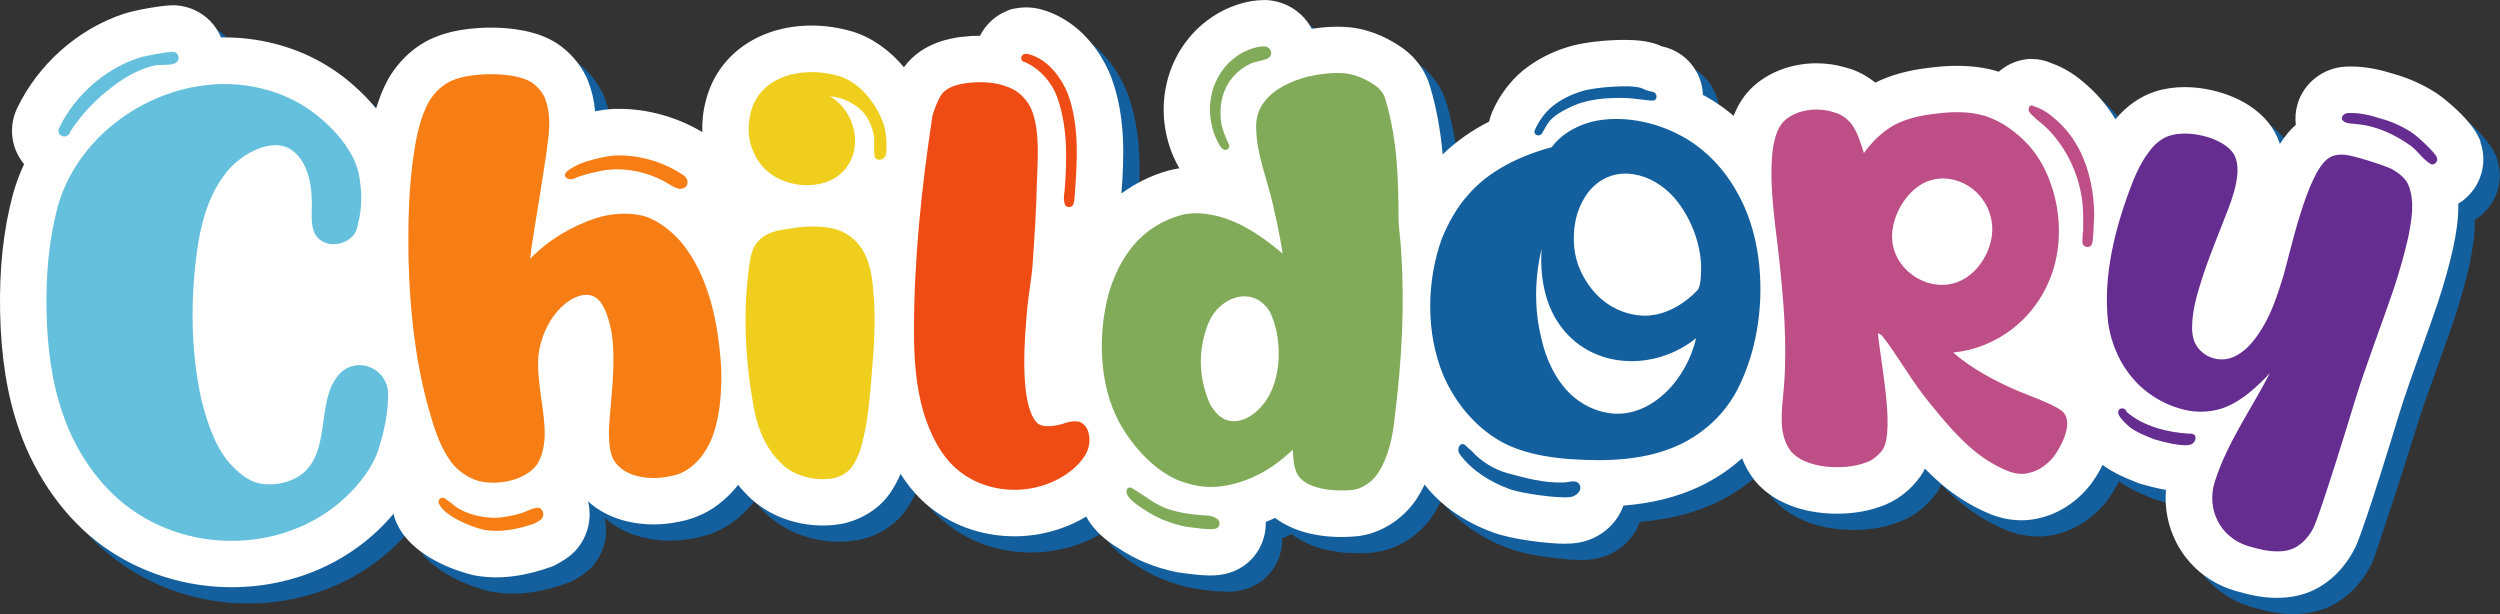
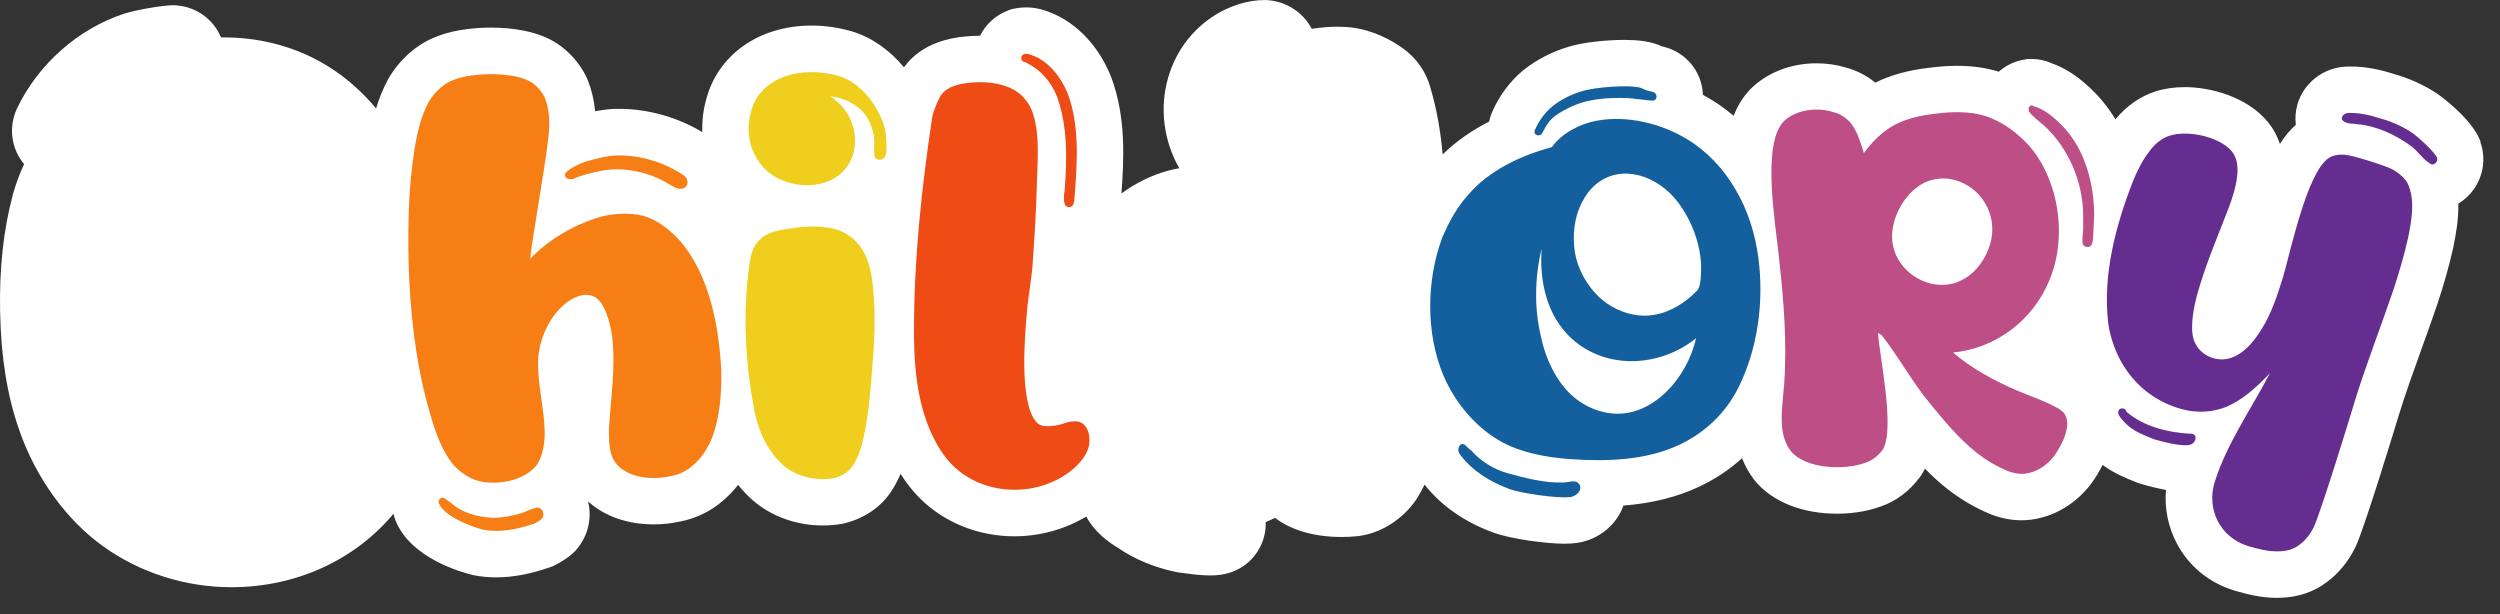
<svg xmlns="http://www.w3.org/2000/svg" viewBox="0 0 474.36 116.52" id="Layer_2">
  <rect x="0" y="0" width="474.36" height="116.52" fill="#333333" stroke="none" />
  <defs>
    <style>
      .cls-1 {
        fill: #be4e86;
      }

      .cls-2 {
        fill: #fff;
      }

      .cls-3 {
        fill: #65c0dd;
      }

      .cls-4 {
        fill: #ef4c15;
      }

      .cls-5 {
        fill: #662d91;
      }

      .cls-6 {
        fill: #f77e15;
      }

      .cls-7 {
        fill: #81ab59;
      }

      .cls-8 {
        fill: #efce1d;
      }

      .cls-9 {
        fill: #14609e;
      }
    </style>
  </defs>
  <g data-sanitized-data-name="Layer_1" data-name="Layer_1" id="Layer_1-2">
    <g>
-       <path d="M473.78,30.01l-.09-.24-.1-.24c-1.81-4.22-7.82-8.5-7.94-8.58-2.48-1.66-5.36-2.97-8.35-3.81-2.96-.95-5.62-1.41-8.12-1.41-.35,0-.71,0-1.06.03h-.12c-4.18.29-7.78,3.13-8.95,7.08-.39,1.32-.49,2.66-.33,3.95-1.12.99-2.12,2.21-3.02,3.63-.5-1.49-1.23-2.86-2.19-4.05l-.05-.06c-4.02-4.92-11.03-6.67-15.81-6.67-2.01,0-3.89.28-5.57.82-2.89.92-5.53,2.78-7.58,5.29-1.44-2.36-3.2-4.51-5.19-6.29-2.25-2.07-4.52-3.5-6.93-4.35-1.19-.54-2.45-.81-3.76-.81h-.73l-.72.12c-1.82.3-3.48,1.11-4.81,2.3-.06-.02-.12-.04-.18-.06-2.38-.72-4.92-1.06-7.74-1.06-1.62,0-3.33.12-5.2.36-4.02.45-7.4,1.38-10.31,2.83-1.66-1.35-3.57-2.34-5.59-2.86-1.78-.54-3.66-.81-5.58-.81-4.84,0-9.39,1.77-12.48,4.86l-.14.14c-1.36,1.43-2.36,3.1-3.09,4.97-1.29-1.09-2.63-2.08-4.05-2.95-.58-.36-1.18-.7-1.78-1.03-.15-4.38-3.24-8.19-7.64-9.17l-.23-.05-.45-.23-.59-.2c-1.59-.53-3.49-.78-5.99-.78-3.16,0-7.79.41-10.64,1.32-3.12.93-5.96,2.4-8.45,4.36l-.2.16c-2.45,2.05-4.51,4.83-5.8,7.84-.26.6-.45,1.21-.58,1.82-3.06,1.56-6.12,3.6-8.81,6.23-.39-4.25-1.1-8.61-2.39-12.87-.79-2.84-2.65-5.47-5.14-7.25-2.15-1.54-5.61-3.47-9.83-3.97l-.15-.02c-.79-.08-1.62-.12-2.46-.12-1.54,0-3.12.13-4.87.4-1.58-3.02-4.66-5.13-8.24-5.43l-.37-.03h-.37c-3.2,0-6.05,1.09-7.88,2.01l-.18.09c-5,2.64-8.62,7.12-10.21,12.62-1.65,5.71-.88,11.98,2.12,17.2-.7.11-1.4.26-2.09.44-3.22.89-6.24,2.38-8.89,4.34.48-6.54.88-14.47-1.92-22.01l-.08-.2c-2.28-5.7-6.42-10.1-11.36-12.08-.89-.36-2.55-1.02-4.74-1.02-.69,0-1.38.07-2.06.2l-.79.16-.75.3c-2.26.9-4.08,2.61-5.13,4.72-1.12,0-2.27.07-3.42.21h-.12c-1.81.26-7.32.99-10.78,5.61-.04.05-.08.11-.12.16-2.69-3.23-6.11-5.67-9.78-6.78l-.08-.02c-2.5-.73-5.08-1.11-7.65-1.11-10.06,0-17.93,5.61-20.09,14.3-.52,1.95-.73,3.96-.66,5.93l-.13-.09-.22-.13c-4.63-2.71-10.12-4.21-15.46-4.21-.29,0-.58,0-.86.01h-.14s-.14.01-.14.01c-1.2.07-2.33.24-3.39.44-.19-2.09-.66-4.07-1.4-5.92l-.14-.34-.16-.33c-1.29-2.58-3.14-4.68-5.5-6.26l-.07-.04c-3.77-2.46-8.87-2.98-12.48-2.98-2.28,0-6.59.22-10.2,1.65-3.7,1.37-6.95,4.16-9.18,7.88l-.1.17-.09.17c-.98,1.81-1.69,3.67-2.24,5.48-.92-1.12-1.93-2.22-3.06-3.29-4.62-4.45-10.12-7.49-16.34-9.05-3.03-.76-6.17-1.15-9.35-1.15-.23,0-.45,0-.68,0-1.37-3.32-4.47-5.69-8.24-6.06l-.44-.04h-.44c-2.04,0-7.08.89-9.32,1.62h0c-8.67,2.83-16.23,9.51-20.23,17.88l-.1.22c-1.38,3.1-1.11,6.63.72,9.44.22.33.45.65.7.95-.85,1.83-1.56,3.73-2.11,5.7l-.03.12c-1.78,6.71-2.57,13.97-2.4,22.2.17,8.68,1.37,16.05,3.64,22.47,3.13,9.03,8.96,17.08,15.96,22.06,6.94,4.99,15.57,7.73,24.3,7.73,12.2,0,23.35-5.09,30.75-13.94.07.27.13.55.22.82l.08.24.09.24c2.88,7.19,12.69,9.86,14.63,10.32l.22.05.22.04c1.3.24,2.66.36,4.04.36,3.13,0,6.44-.62,10.13-1.9l.55-.19.52-.26c.67-.34,2.36-1.25,3.59-2.48l.24-.24.22-.26c2.16-2.52,2.94-5.93,2.16-9.09,3.06,2.79,7.42,4.37,12.46,4.37,1.61,0,3.21-.17,4.76-.5,3.08-.54,6.04-1.95,8.38-4,1.11-.94,2.06-1.96,2.87-3,.82,1.02,1.7,1.96,2.63,2.79,3.49,3.13,8.39,4.92,13.44,4.92,1.26,0,2.5-.11,3.7-.33l.27-.05.26-.07c3.81-.95,7.06-3.24,8.93-6.29.62-.98,1.15-2,1.6-3.06,1.37,2.17,2.94,4.05,4.71,5.62,4.57,4.02,10.57,6.23,16.9,6.23,4.84,0,9.58-1.32,13.62-3.75,1.51,2.88,4.22,4.88,6.09,5.99,3.18,2.16,6.86,3.68,10.94,4.53l.41.08.41.05c.15.02.36.05.61.08,1.67.23,3.44.45,5.05.45,1.39,0,2.57-.16,3.67-.51,3.68-1.13,6.34-4.32,6.81-8.17.06-.49.08-.98.07-1.46.55-.22,1.1-.47,1.64-.72.04-.02.09-.04.13-.06,3.09,2.34,7.43,3.62,12.64,3.62,1.01,0,2-.05,2.95-.15l.19-.02c4.25-.53,8.34-3.09,10.93-6.83l.13-.2c.56-.86,1.07-1.78,1.53-2.74,3.06,3.92,7.47,7.04,12.83,9.02,3.43,1.33,10.45,2.2,13.71,2.2.98,0,1.82-.06,2.6-.19,4-.67,7.28-3.39,8.59-7.05,5.46-.43,10.21-1.62,14.43-3.61,3-1.42,5.71-3.23,8.07-5.37.58,1.46,1.33,2.82,2.26,4.03l.18.23c3.27,3.98,8.95,6.26,15.56,6.26,2.09,0,5.19-.23,8.24-1.34,2.92-.97,5.59-2.96,7.53-5.63l.17-.23.15-.25c.22-.36.43-.72.62-1.1,1.31,1.34,2.73,2.66,4.29,3.89l.07.05c2.51,1.95,5.22,3.53,8.05,4.69l.17.07c1.89.73,3.83,1.1,5.76,1.1,1.28,0,2.53-.17,3.73-.5,3.49-.86,6.85-3.1,9.26-6.16l.1-.13.1-.13c.86-1.18,1.58-2.38,2.18-3.58,2.17,1.6,4.41,2.5,6.23,3.22l.68.27.4.12c1.72.5,3.29.88,4.71,1.13-.29,3.47.39,6.94,2.01,10.06,2.25,4.32,6.09,7.51,10.81,8.98l.22.07c2.14.61,4.82,1.37,7.97,1.37.27,0,.55,0,.82-.02,3.28-.1,6.29-1.13,8.71-2.98,2.2-1.61,4.11-3.95,5.4-6.61l.12-.25c.64-1.44,6.46-19.29,8.11-24.77,1.29-4.19,2.78-8.31,4.35-12.67.97-2.7,1.98-5.49,2.93-8.29l.03-.08c1.34-4.05,2.3-7.5,3.04-10.84l.04-.2c.43-2.16.98-4.98.91-8.08,1.15-.7,2.17-1.64,2.97-2.78,1.83-2.61,2.28-5.94,1.21-8.92Z" class="cls-9" />
      <path d="M470.68,26.9l-.09-.24-.1-.24c-1.81-4.22-7.82-8.5-7.94-8.58-2.48-1.66-5.36-2.97-8.35-3.81-2.96-.95-5.62-1.41-8.12-1.41-.35,0-.71,0-1.06.03h-.12c-4.18.29-7.78,3.13-8.95,7.08-.39,1.32-.49,2.66-.33,3.95-1.12.99-2.12,2.21-3.02,3.63-.5-1.49-1.23-2.86-2.19-4.05l-.05-.06c-4.02-4.92-11.03-6.67-15.81-6.67-2.01,0-3.89.28-5.57.82-2.89.92-5.53,2.78-7.58,5.29-1.44-2.36-3.2-4.51-5.19-6.29-2.25-2.07-4.52-3.5-6.93-4.35-1.19-.54-2.45-.81-3.76-.81h-.73l-.72.12c-1.82.3-3.48,1.11-4.81,2.3-.06-.02-.12-.04-.18-.06-2.38-.72-4.92-1.06-7.74-1.06-1.62,0-3.33.12-5.2.36-4.02.45-7.4,1.38-10.31,2.83-1.66-1.35-3.57-2.34-5.59-2.86-1.78-.54-3.66-.81-5.58-.81-4.84,0-9.39,1.77-12.48,4.86l-.14.14c-1.36,1.43-2.36,3.1-3.09,4.97-1.29-1.09-2.63-2.08-4.05-2.95-.58-.36-1.18-.7-1.78-1.03-.15-4.38-3.24-8.19-7.64-9.17l-.23-.05-.45-.23-.59-.2c-1.59-.53-3.49-.78-5.99-.78-3.16,0-7.79.41-10.64,1.32-3.12.93-5.96,2.4-8.45,4.36l-.2.16c-2.45,2.05-4.51,4.83-5.8,7.84-.26.6-.45,1.21-.58,1.82-3.06,1.56-6.12,3.6-8.81,6.23-.39-4.25-1.1-8.61-2.39-12.87-.79-2.84-2.65-5.47-5.14-7.25-2.15-1.54-5.61-3.47-9.83-3.97l-.15-.02c-.79-.08-1.62-.12-2.46-.12-1.54,0-3.12.13-4.87.4-1.58-3.02-4.66-5.13-8.24-5.43l-.37-.03h-.37c-3.2,0-6.05,1.09-7.88,2.01l-.18.09c-5,2.64-8.62,7.12-10.21,12.62-1.65,5.71-.88,11.98,2.12,17.2-.7.11-1.4.26-2.09.44-3.22.89-6.24,2.38-8.89,4.34.48-6.54.88-14.47-1.92-22.01l-.08-.2c-2.28-5.7-6.42-10.1-11.36-12.08-.89-.36-2.55-1.02-4.74-1.02-.69,0-1.38.07-2.06.2l-.79.16-.75.3c-2.26.9-4.08,2.61-5.13,4.72-1.12,0-2.27.07-3.42.21h-.12c-1.81.26-7.32.99-10.78,5.61-.04.05-.08.11-.12.16-2.69-3.23-6.11-5.67-9.78-6.78l-.08-.02c-2.5-.73-5.08-1.11-7.65-1.11-10.06,0-17.93,5.61-20.09,14.3-.52,1.95-.73,3.96-.66,5.93l-.13-.09-.22-.13c-4.63-2.71-10.12-4.21-15.46-4.21-.29,0-.58,0-.86.01h-.14s-.14.01-.14.01c-1.2.07-2.33.24-3.39.44-.19-2.09-.66-4.07-1.4-5.92l-.14-.34-.16-.33c-1.29-2.58-3.14-4.68-5.5-6.26l-.07-.04c-3.77-2.46-8.87-2.98-12.48-2.98-2.28,0-6.59.22-10.2,1.65-3.7,1.37-6.95,4.16-9.18,7.88l-.1.17-.09.17c-.98,1.81-1.69,3.67-2.24,5.48-.92-1.12-1.93-2.22-3.06-3.29-4.62-4.45-10.12-7.49-16.34-9.05-3.03-.76-6.17-1.15-9.35-1.15-.23,0-.45,0-.68,0-1.37-3.32-4.47-5.69-8.24-6.06l-.44-.04h-.44c-2.04,0-7.08.89-9.32,1.62h0C14.82,5.48,7.25,12.17,3.25,20.53l-.1.22c-1.38,3.1-1.11,6.63.72,9.44.22.33.45.65.7.95-.85,1.83-1.56,3.73-2.11,5.7l-.03.12C.64,43.67-.14,50.93.02,59.16c.17,8.68,1.37,16.05,3.64,22.47,3.13,9.03,8.96,17.08,15.96,22.06,6.94,4.99,15.57,7.73,24.3,7.73,12.2,0,23.35-5.09,30.75-13.94.07.27.13.55.22.82l.08.24.09.24c2.88,7.19,12.69,9.86,14.63,10.32l.22.05.22.04c1.3.24,2.66.36,4.04.36,3.13,0,6.44-.62,10.13-1.9l.55-.19.52-.26c.67-.34,2.36-1.25,3.59-2.48l.24-.24.22-.26c2.16-2.52,2.94-5.93,2.16-9.09,3.06,2.79,7.42,4.37,12.46,4.37,1.61,0,3.21-.17,4.76-.5,3.08-.54,6.04-1.95,8.38-4,1.11-.94,2.06-1.96,2.87-3,.82,1.02,1.7,1.96,2.63,2.79,3.49,3.13,8.39,4.92,13.44,4.92,1.26,0,2.5-.11,3.7-.33l.27-.05.26-.07c3.81-.95,7.06-3.24,8.93-6.29.62-.98,1.15-2,1.6-3.06,1.37,2.17,2.94,4.05,4.71,5.62,4.57,4.02,10.57,6.23,16.9,6.23,4.84,0,9.58-1.32,13.62-3.75,1.51,2.88,4.22,4.88,6.09,5.99,3.18,2.16,6.86,3.68,10.94,4.53l.41.08.41.05c.15.02.36.05.61.08,1.67.23,3.44.45,5.05.45,1.39,0,2.57-.16,3.67-.51,3.68-1.13,6.34-4.32,6.81-8.17.06-.49.08-.98.07-1.46.55-.22,1.1-.47,1.64-.72.04-.02.09-.04.13-.06,3.09,2.34,7.43,3.62,12.64,3.62,1.01,0,2-.05,2.95-.15l.19-.02c4.25-.53,8.34-3.09,10.93-6.83l.13-.2c.56-.86,1.07-1.78,1.53-2.74,3.06,3.92,7.47,7.04,12.83,9.02,3.43,1.33,10.45,2.2,13.71,2.2.98,0,1.82-.06,2.6-.19,4-.67,7.28-3.39,8.59-7.05,5.46-.43,10.21-1.62,14.43-3.61,3-1.42,5.71-3.23,8.07-5.37.58,1.46,1.33,2.82,2.26,4.03l.18.23c3.27,3.98,8.95,6.26,15.56,6.26,2.09,0,5.19-.23,8.24-1.34,2.92-.97,5.59-2.96,7.53-5.63l.17-.23.15-.25c.22-.36.43-.72.62-1.1,1.31,1.34,2.73,2.66,4.29,3.89l.07.05c2.51,1.95,5.22,3.53,8.05,4.69l.17.07c1.89.73,3.83,1.1,5.76,1.1,1.28,0,2.53-.17,3.73-.5,3.49-.86,6.85-3.1,9.26-6.16l.1-.13.1-.13c.86-1.18,1.58-2.38,2.18-3.58,2.17,1.6,4.41,2.5,6.23,3.22l.68.27.4.12c1.72.5,3.29.88,4.71,1.13-.29,3.47.39,6.94,2.01,10.06,2.25,4.32,6.09,7.51,10.81,8.98l.22.07c2.14.61,4.82,1.37,7.97,1.37.27,0,.55,0,.82-.02,3.28-.1,6.29-1.13,8.71-2.98,2.2-1.61,4.11-3.95,5.4-6.61l.12-.25c1.86-4.17,7.65-23.25,8.11-24.77,1.29-4.19,2.78-8.31,4.35-12.67.97-2.7,1.98-5.49,2.93-8.29l.03-.08c1.34-4.05,2.3-7.5,3.04-10.84l.04-.2c.43-2.16.98-4.98.91-8.08,1.15-.7,2.17-1.64,2.97-2.78,1.83-2.61,2.28-5.94,1.21-8.92Z" class="cls-2" />
-       <path d="M24.77,96.54c-5.93-4.22-10.41-10.94-12.78-17.79-2.24-6.32-3.03-13.18-3.16-19.76-.13-6.59.4-13.31,2.11-19.76,4.48-15.94,22.66-26.48,38.87-22.4,4.74,1.19,8.83,3.43,12.39,6.85,2.5,2.37,4.88,5.4,5.8,8.96.66,3.03.79,6.46,0,9.49-.13.92-.4,1.84-.92,2.5-1.98,2.24-5.67,2.37-7.25-.13-.92-1.58-.66-3.82-.66-5.8,0-2.24-.26-4.74-1.19-6.85-.66-1.58-1.98-3.29-3.69-3.95-3.82-1.45-9.22,1.84-11.59,5.14-3.29,4.22-4.74,9.88-5.4,15.28-1.19,9.09-1.05,18.58.92,27.54,1.19,4.61,2.77,9.62,6.19,12.91,1.32,1.32,2.9,2.5,4.61,2.9,2.37.53,5.14.13,7.25-1.05,1.45-.79,2.5-1.98,3.29-3.43,2.11-4.22,1.45-9.35,3.29-13.83.53-1.05,1.19-2.24,2.24-3.03,3.56-2.64,8.56,0,8.56,4.48,0,3.29-.66,6.59-1.58,9.62-.66,2.5-1.98,4.74-3.56,6.72-10.28,13.04-30.17,15.15-43.74,5.4ZM11.2,24.33c2.9-6.06,8.56-11.2,15.02-13.31,1.05-.4,5.53-1.19,6.59-1.19,1.32.13,1.45,1.84.26,2.24-1.19.4-2.64.13-3.95.4-2.64.66-5.14,1.98-7.38,3.69-3.29,2.37-6.19,5.4-8.43,8.83,0,.26-.13.4-.26.53-.92.92-2.37,0-1.84-1.19Z" class="cls-3" />
      <path d="M381.03,89.4c-2.19-.9-4.18-2.09-5.97-3.49-3.39-2.69-6.17-6.07-8.86-9.36-3.39-4.08-5.88-8.76-9.16-12.95-.1-.1-.7-.4-.7-.4.3,4.48,3.29,18.32.9,22.11-.8,1.1-1.99,2.09-3.29,2.49-3.98,1.49-11.35,1.19-14.14-2.19-1-1.29-1.59-3.09-1.69-4.78-.2-2.59.2-5.18.4-7.77.6-8.17-.1-16.33-1-24.5-.6-5.97-3.29-21.11.9-25.49,2.29-2.29,6.37-2.79,9.46-1.79,1.29.3,2.49,1.1,3.39,2.19,1.19,1.59,1.79,3.68,2.39,5.58,1.49-2.09,3.39-3.98,5.68-5.28,2.39-1.29,5.18-1.89,7.87-2.19,3.09-.4,6.37-.5,9.36.4,3.29,1,6.17,3.19,8.46,5.68,1.89,2.19,3.29,4.78,4.18,7.47,1.99,5.68,1.99,12.45-.3,17.92-3.09,7.67-10.16,13.04-18.32,13.84,3.58,3.09,7.87,5.38,12.25,7.27,1.59.7,7.67,2.79,8.76,4.18,1.69,2.09-.3,6.07-1.89,8.27-1.1,1.39-2.79,2.69-4.58,3.09-1.29.4-2.79.2-4.08-.3ZM371.57,53.45c3.39-1.29,5.88-5.08,6.37-8.66.7-5.18-2.89-10.06-8.07-10.85-1.49-.2-3.19,0-4.68.7-3.68,1.79-6.37,6.57-6.17,10.66.3,6.07,6.97,10.36,12.55,8.17ZM395.17,46.28c-.1-.4,0-2.09.1-2.59v-2.69c0-6.47-2.79-12.95-7.47-17.23-.5-.4-2.49-1.99-2.79-2.59-.2-.5-.1-1.1.5-1.19.2,0,.3.2.5.2,1.59.5,2.99,1.49,4.28,2.69,1.79,1.59,3.29,3.58,4.38,5.78,1.89,3.78,2.69,8.17,2.69,12.35-.1.8-.1,4.48-.4,5.18-.2.9-1.39.9-1.79.1Z" class="cls-1" />
      <path d="M91.03,91.32c-2.03-.48-4.07-1.91-5.38-3.59-2.39-3.23-3.47-7.17-4.54-11-2.39-8.85-3.35-18.18-3.59-27.38-.12-6.82,0-13.87,1.08-20.69.48-3.11,1.2-6.46,2.75-9.33,1.08-1.79,2.75-3.47,4.78-4.19,3.47-1.43,11.6-1.55,14.71.48,1.08.72,1.91,1.67,2.51,2.87.72,1.79.96,3.83.84,5.86,0,3.23-3.35,21.52-3.59,24.75,3.47-3.59,7.89-6.22,12.68-7.77,2.75-.84,5.98-1.08,8.85-.36,2.75.84,5.14,2.75,7.06,4.9,5.38,6.46,7.17,15.67,7.65,24.04.12,3.83-.12,7.89-1.2,11.6-.72,2.51-2.15,5.14-4.19,6.82-1.2,1.08-2.75,1.79-4.31,2.03-4.19.96-9.81,0-11.12-4.07-.48-1.55-.48-3.23-.48-4.9.36-5.86,1.32-11.84.6-17.7-.36-2.39-1.43-6.82-3.71-7.53-1.43-.6-3.35.12-4.66,1.08-3.23,2.27-5.26,6.58-5.62,10.4-.36,5.14,1.32,10.16,1.2,15.19-.12,2.15-.6,4.78-2.27,6.22-2.51,2.27-6.7,2.99-10.04,2.27ZM91.75,100.52c-2.51-.6-7.53-2.63-8.49-5.02-.24-.72.48-1.32,1.08-.96.24.12.96.72,1.2.84,2.03,1.91,5.14,2.75,8.01,2.87,1.79,0,3.59-.36,5.26-.84,1.08-.36,1.91-.84,2.99-1.08,1.2-.12,1.67,1.32.96,2.15-.24.24-1.08.72-1.32.84-3.11,1.08-6.46,1.79-9.69,1.2ZM128.93,35.83c-.72-.12-1.32-.48-1.91-.84-3.83-2.39-8.85-3.47-13.27-2.51-1.67.36-3.35.72-4.9,1.44-.84.36-2.03-.24-1.55-1.08.6-.84,3.11-2.03,4.19-2.27,1.67-.48,3.47-.96,5.38-1.08,3.95-.12,8.13.96,11.6,2.99.72.48,1.67.84,1.91,1.67.36.96-.48,1.79-1.44,1.67Z" class="cls-6" />
      <path d="M148.55,88.21c-2.87-2.51-4.66-6.46-5.38-10.16-1.79-9.21-2.27-18.77-.96-27.98.24-1.55.6-3.23,1.67-4.3,1.43-1.67,3.83-2.15,5.98-2.39,2.75-.48,5.62-.6,8.25,0,2.27.48,4.3,2.03,5.5,3.95,1.32,2.15,1.79,4.66,2.03,7.17.6,5.5.24,11.12-.24,16.62-.36,4.42-.72,8.73-1.79,12.92-.36,1.55-.96,2.99-1.79,4.3-.72,1.2-2.15,2.03-3.59,2.39-3.23.6-7.17-.24-9.69-2.51ZM148.31,34.16c-2.27-.96-4.07-2.63-5.14-4.9-1.2-2.27-1.43-5.26-.72-7.89,1.67-6.94,9.81-8.97,16.74-6.94,3.95,1.2,7.17,5.26,8.49,9.21.48,1.2.72,4.78.36,5.86-.36.96-1.55,1.08-2.03.36-.24-.6-.12-2.75-.12-3.35-.12-1.67-.72-3.35-1.67-4.66-1.44-2.03-4.19-3.35-6.7-3.59,6.58,4.19,6.34,14.11-1.08,16.38-2.63.84-5.62.6-8.13-.48Z" class="cls-8" />
      <path d="M181.43,88.92c-3.11-2.75-5.02-6.82-6.22-10.76-1.43-4.9-1.79-10.16-1.79-15.31,0-13.63,1.43-27.14,3.47-40.66.12-.84,1.2-3.59,1.79-4.3,1.08-1.44,3.11-1.91,4.9-2.15,2.99-.36,6.22-.12,8.85,1.32,1.67.96,2.99,2.63,3.59,4.54,1.32,4.19.84,8.85.72,13.27-.12,5.26-.48,10.52-.84,15.78-.24,2.63-.72,5.14-.96,7.65-.48,5.02-1.67,18.18,1.79,21.88,1.08,1.2,4.07.6,5.62,0,.84-.24,1.79-.36,2.51-.12,1.79.72,2.15,3.11,1.67,4.9-.48,1.67-1.91,3.23-3.23,4.3-6.34,5.02-15.9,4.9-21.88-.36ZM202,38.58c-.24-.72-.12-1.55,0-2.39.48-5.98.6-12.2-1.43-17.82-.96-2.63-3.11-5.14-5.62-6.34-.24-.24-.6-.24-.84-.36-.6-.48-.36-1.2.24-1.43.6-.12,1.2.12,1.79.36,2.99,1.2,5.26,4.19,6.46,7.17,2.27,6.1,1.79,12.91,1.32,19.37,0,.24-.12,1.32-.24,1.55-.24.84-1.55.84-1.67-.12Z" class="cls-4" />
-       <path d="M246.01,89.64c-.6-1.32-.6-2.87-.72-4.3-2.15,2.03-4.54,3.83-7.17,5.02-2.75,1.32-5.98,2.15-9.09,2.03-1.91-.12-3.83-.6-5.62-1.32-4.31-1.91-7.89-5.74-10.4-9.81-3.95-6.46-4.66-14.95-3.35-22.36.72-4.42,2.51-8.85,5.38-12.32,2.27-2.75,5.5-4.78,8.97-5.74,1.79-.48,3.83-.48,5.62-.12,5.14.84,9.81,4.07,13.75,7.41-.48-3.23-1.2-6.46-1.91-9.57-1.08-4.66-2.99-9.21-3.11-13.99-.12-1.91.36-3.83,1.55-5.26,1.91-2.51,5.14-3.95,8.25-4.78,2.27-.48,4.78-.84,7.17-.6,2.03.24,4.07,1.2,5.74,2.39.84.6,1.55,1.55,1.79,2.51,2.27,7.41,2.51,15.31,2.51,23.08,0,.72.48,4.9.48,5.62.72,10.4.12,21.05-1.2,31.57-.36,3.71-1.2,7.65-3.23,10.76-1.08,1.55-2.87,2.87-4.78,3.11-3.47.36-9.33-.12-10.64-3.35ZM224.96,99.93c-2.87-.6-5.62-1.67-8.01-3.35-.84-.48-2.87-1.91-3.11-2.87-.36-.72.24-1.55.96-1.08,2.27,1.32,4.3,3.11,6.82,3.95,2.15.72,4.54,1.08,6.82,1.2.84,0,1.67.12,2.39.6.84.48.72,1.67-.12,1.91-1.08.36-4.66-.24-5.74-.36ZM240.86,74.93c1.91-3.59,2.15-8.25,1.32-12.2-.48-1.79-.96-3.71-2.27-4.9-3.35-3.35-8.61-1.08-10.52,3.23-2.03,4.9-2.03,10.04-.12,14.83.36,1.08,1.08,2.03,1.91,2.87,3.23,2.87,7.65,0,9.69-3.83ZM232.25,28.42c-.36-.24-.6-.48-.84-.84-3.59-6.22-1.79-14.35,4.54-17.7,1.2-.6,2.63-1.08,3.95-1.08,1.43.12,1.79,1.79.48,2.39-1.08.36-2.27.48-3.23.96-2.03.96-3.83,2.75-4.66,4.78-.96,2.03-1.08,4.54-.72,6.7.12.72.96,2.99,1.32,3.59.48.6-.12,1.43-.84,1.2Z" class="cls-7" />
      <path d="M298.02,87.13c-4.66-.36-9.57-1.2-13.63-3.59-4.66-2.75-8.37-7.29-10.52-12.32-3.35-8.01-3.23-17.94-.24-26.07,1.2-2.87,2.75-5.74,4.9-8.13,3.95-4.66,10.04-7.53,15.9-9.09,1.91-2.63,5.26-4.42,8.49-5.02,5.74-1.08,12.32.48,17.34,3.59,3.71,2.27,6.82,5.62,8.97,9.33,2.39,3.95,3.83,8.61,4.42,13.15,1.08,8.25-.12,17.22-3.83,24.63-2.39,4.78-6.34,8.49-11.12,10.76-6.34,2.99-13.75,3.23-20.69,2.75ZM286.31,92.75c-3.59-1.32-7.06-3.47-9.33-6.58-.72-.96.12-2.51,1.08-1.67.36.36.72.72,1.2,1.08,1.67,1.91,4.19,3.47,6.7,4.18,3.47.96,7.06,1.91,10.64,1.79.96,0,2.03-.48,2.75,0,1.2.96.12,2.51-1.32,2.75-2.15.36-9.69-.72-11.72-1.55ZM291.21,24.71c.72-1.67,1.91-3.35,3.35-4.54,1.67-1.32,3.59-2.27,5.62-2.87,2.15-.72,9.09-1.32,11.24-.6.72.36,1.43.6,2.15.72,1.08.24.96,1.79-.12,1.67-.6,0-4.07-.48-4.66-.48-3.83-.12-7.77.12-11.24,1.91-1.2.6-2.51,1.32-3.47,2.39-.6.72-1.08,1.67-1.55,2.51-.6.6-1.67.12-1.32-.72ZM321.82,64.17c-8.01,6.46-20.09,5.86-25.95-2.63-2.87-4.07-3.71-9.45-3.35-14.35-1.32,5.38-1.43,11.36-.12,16.74.84,4.07,2.75,8.13,5.62,10.88,2.03,1.91,4.66,3.23,7.41,3.59,7.89,1.08,14.71-6.58,16.38-14.23ZM313.81,59.75c3.11-.48,6.1-2.39,8.25-4.66.72-.72.72-3.47.72-4.54-.12-4.3-1.79-8.73-4.42-12.2-3.71-4.9-10.52-7.41-15.43-3.47-1.79,1.43-2.99,3.59-3.71,5.86-.84,2.99-.84,6.58.24,9.57,1.2,3.23,3.47,6.22,6.46,7.89,2.27,1.32,5.26,2.03,7.89,1.55Z" class="cls-9" />
      <path d="M426.46,103.57c-5.26-1.64-7.85-7.03-6.21-12.18,2.32-7.34,6.93-13.77,10.45-20.59-2.5,2.65-5.32,5.27-8.63,6.53-2.05.77-4.41.97-6.62.62-3.87-.67-7.76-2.79-10.38-5.73-2.73-2.95-4.51-6.95-5.06-11-1.04-8.98,1.39-18.33,4.67-26.73.78-1.96,1.79-4.02,3.12-5.73.97-1.39,2.38-2.54,3.86-3.01,3.52-1.14,9.58.22,11.87,3.03.94,1.17,1.17,2.97.96,4.63-.23,2.11-.91,4.19-1.7,6.26-1.84,4.8-3.9,9.59-5.42,14.64-.68,2.19-1.26,4.5-1.4,6.84-.08,1.33-.06,2.9.65,4.17,1.31,2.42,4.37,3.49,6.88,2.52,2.39-.87,4.2-3.1,5.55-5.26,1.97-3.12,3.05-6.52,4.15-10.02,1.39-4.72,4.48-19.6,8.55-22.49.82-.62,1.94-.78,3.05-.72,1.56.09,7.58,2,9.1,2.76,1.3.74,2.68,1.83,3.16,3.19,1.16,3.08.52,6.5-.11,9.7-.76,3.41-1.73,6.71-2.81,9.99-2.42,7.11-5.16,14.09-7.36,21.22-.97,3.29-6.32,20.61-7.73,23.76-.63,1.3-1.6,2.59-2.76,3.41-1.05.83-2.41,1.2-3.75,1.23-2.12.1-4.1-.46-6.08-1.02ZM408.77,83.36c-1.64-.65-3.38-1.31-4.77-2.4-.64-.59-2.12-1.91-2.08-2.69-.05-1.01,1.4-1.04,1.57-.13,3.19,2.75,7.7,3.9,11.92,4.15,0,0,.34-.09.44.03,1.11.06.91,1.61-.12,2-1.37.59-5.55-.54-6.97-.96ZM461.1,31.05c-1.4-.86-2.32-2.36-3.6-3.33-3-2.18-6.58-3.84-10.25-4.16-.88-.16-1.9,0-2.64-.6-.64-.48-.03-1.45.87-1.51,2.01-.11,4.11.35,6.19,1.03,2.09.57,4.16,1.47,5.98,2.69,1.07.73,4.26,3.59,4.75,4.74.29.8-.65,1.64-1.29,1.15Z" class="cls-5" />
    </g>
  </g>
</svg>